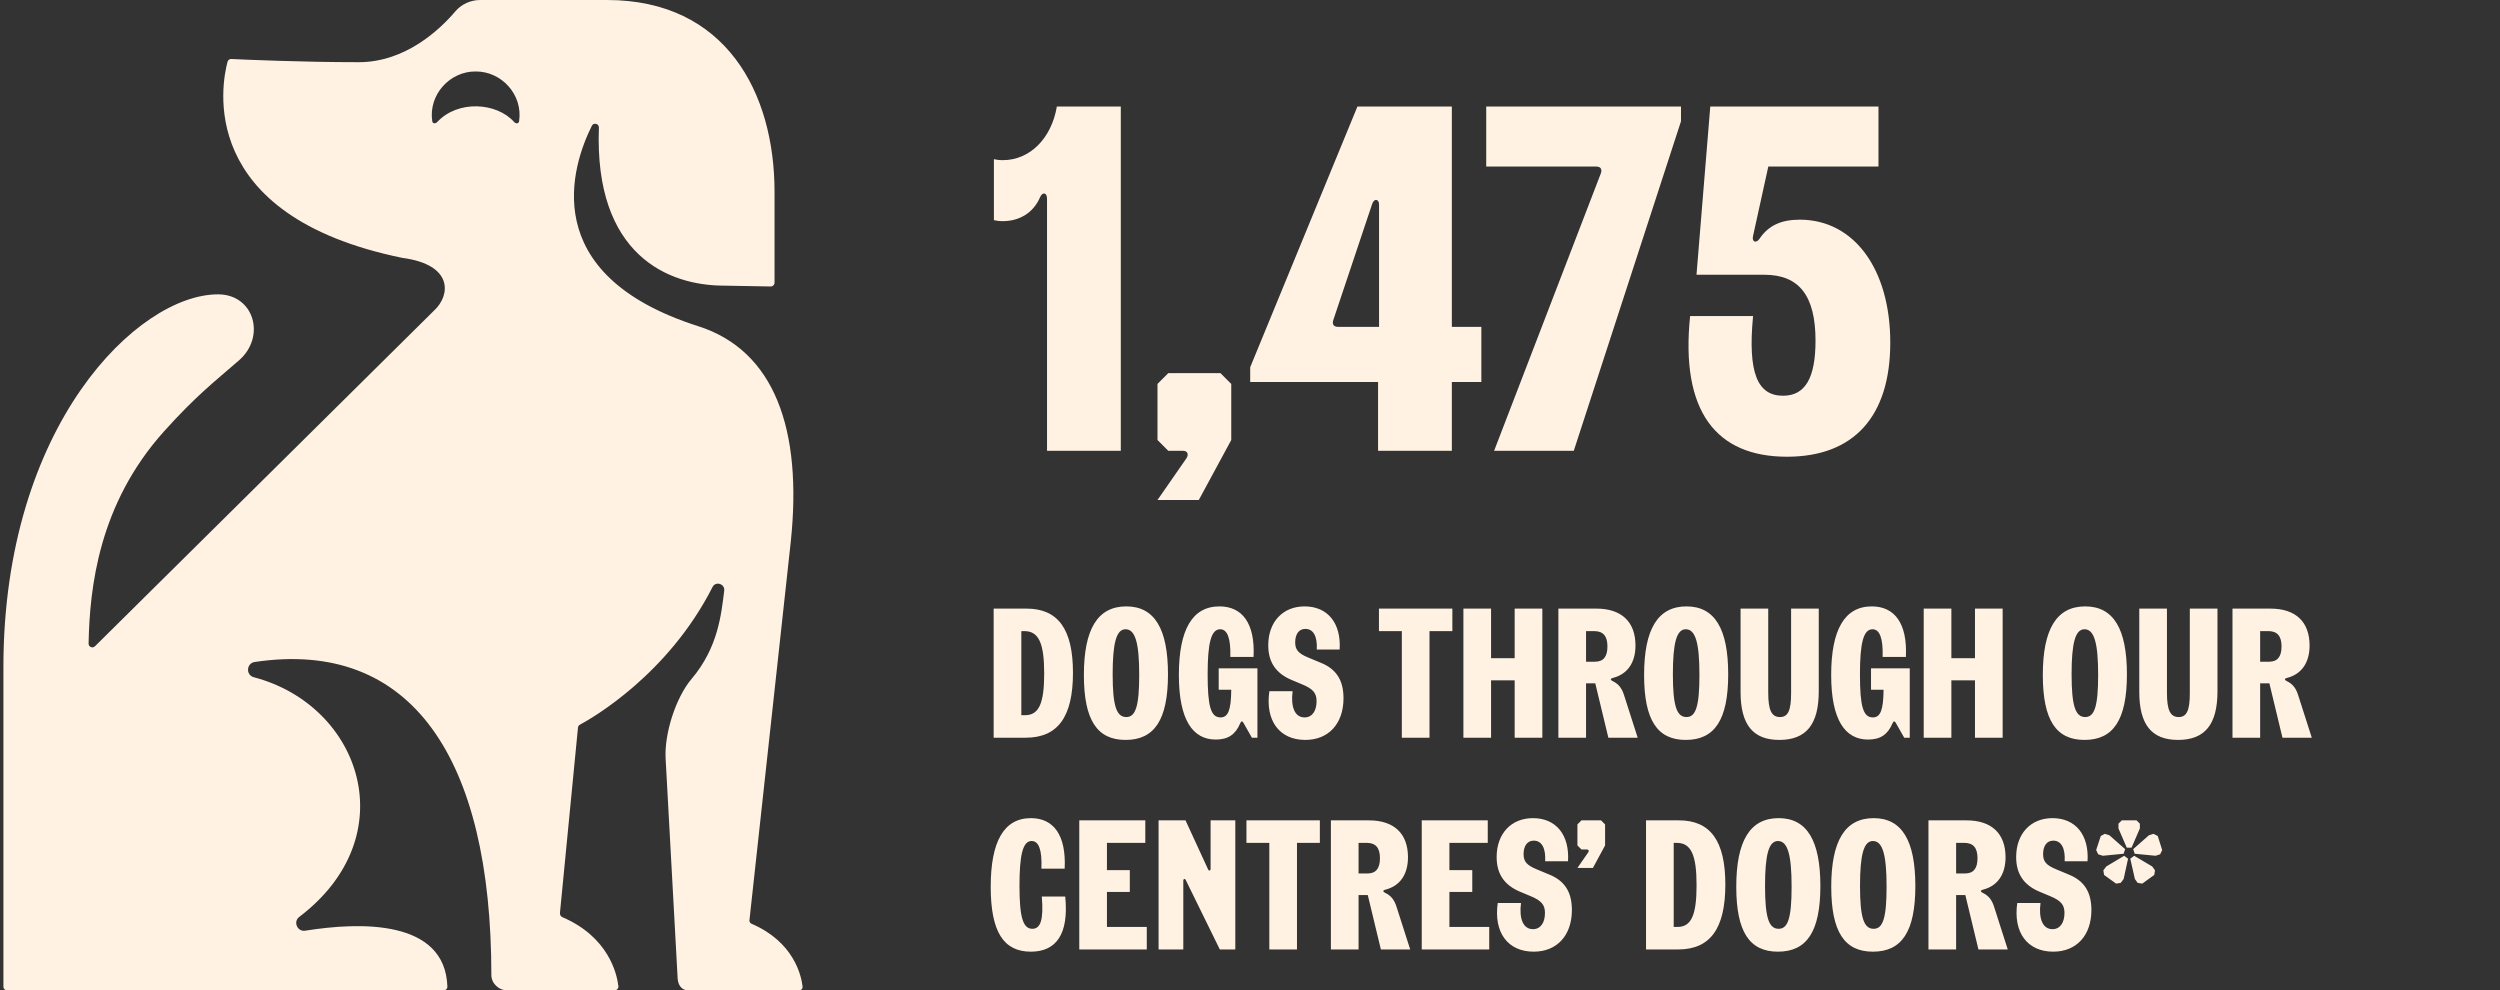
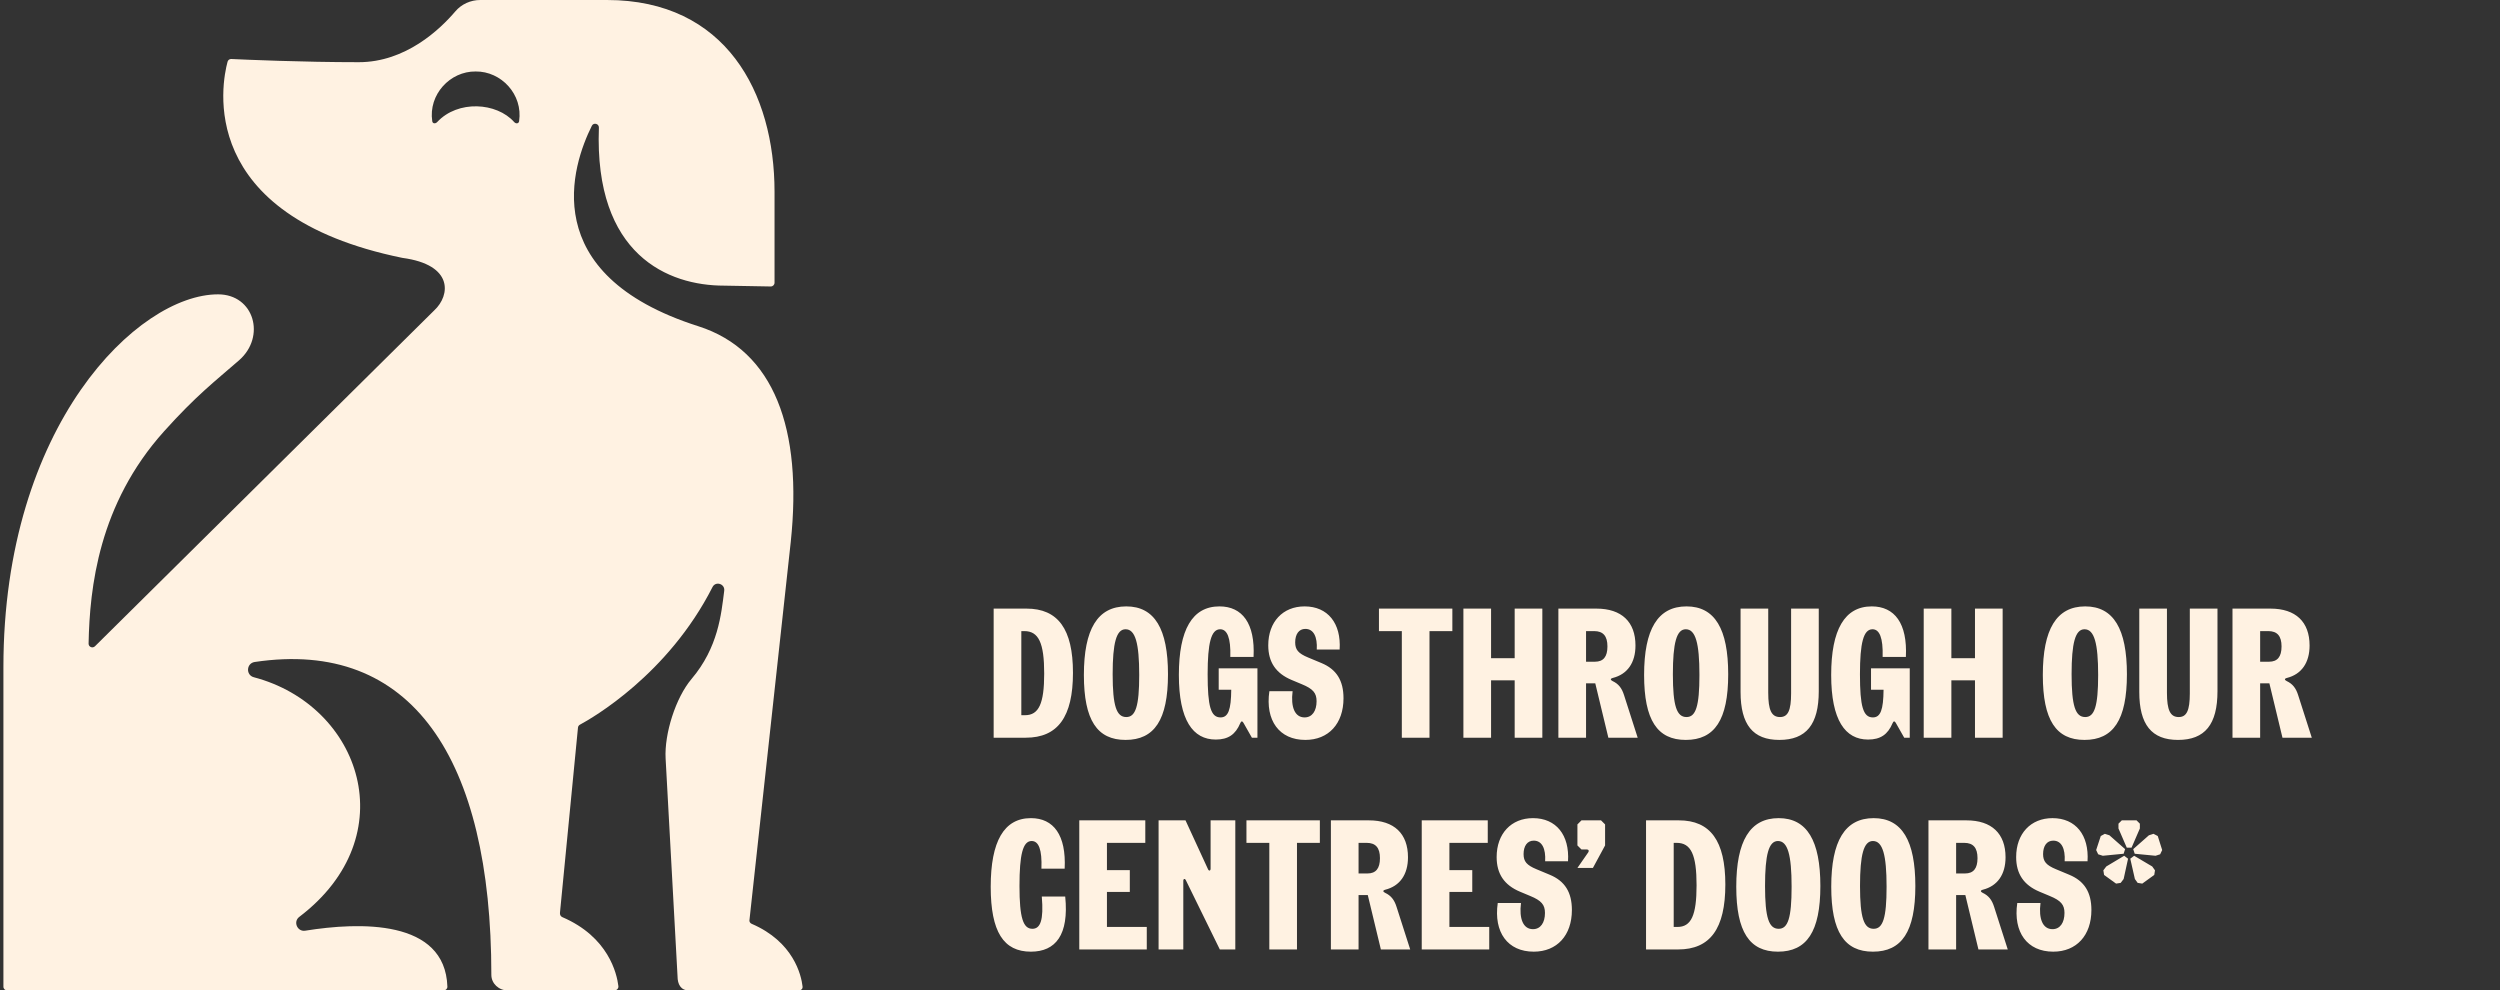
<svg xmlns="http://www.w3.org/2000/svg" width="366" height="145" viewBox="0 0 366 145" fill="none">
  <rect x="0" y="0" width="366" height="145" fill="#333333" stroke="none" />
  <path d="M110.038 135.244C109.797 135.14 109.663 134.892 109.726 134.649L115.77 79.303C117.5 62.858 113.386 51.315 102.219 47.756C78.378 40.157 83.791 24.137 86.646 18.416C86.907 17.893 87.7 18.1 87.678 18.685C86.976 37.366 97.871 41.817 105.984 41.817L112.835 41.94C113.141 41.945 113.392 41.699 113.392 41.392V28.075C113.392 13.575 106.268 0 88.855 0H70.312C68.893 0 67.558 0.614 66.667 1.66C64.431 4.286 59.393 9.105 52.526 9.105C44.254 9.105 35.824 8.73 33.864 8.638C33.607 8.626 33.383 8.789 33.316 9.037C32.476 12.139 28.523 31.541 58.918 37.756C66.429 38.757 65.93 43.251 63.586 45.427L13.902 94.614C13.553 94.96 12.959 94.71 12.969 94.218C13.131 86.04 14.442 73.81 24.009 63.157C28.677 57.958 31.428 55.852 34.99 52.755C38.963 49.3 37.215 43.092 31.921 43.092C20.203 43.092 0.5 62.231 0.5 97.667V144.452C0.5 144.755 0.745 145 1.047 145H64.949C65.254 145 65.508 144.749 65.498 144.443C65.166 134.542 52.616 134.979 44.685 136.254C43.531 136.439 42.879 134.942 43.811 134.235C59.41 122.391 52.84 103.277 37.165 99.15C35.96 98.833 36.059 97.099 37.291 96.915C60.262 93.481 71.934 111.018 71.934 142.722C71.934 143.978 73.011 145 74.34 145H89.932C90.293 145 90.573 144.706 90.532 144.368C90.312 142.547 89.091 137.174 82.324 134.269C82.058 134.155 81.948 133.888 81.98 133.615L84.616 106.523C84.633 106.342 84.739 106.181 84.899 106.095C86.715 105.118 97.806 98.759 104.312 85.945C104.773 85.035 106.154 85.472 106.026 86.484C105.589 89.922 105.149 94.783 101.242 99.4C98.91 102.158 97.248 107.438 97.446 111.046L99.192 142.933C99.192 144.074 99.654 145 100.86 145H116.893C117.221 145 117.541 144.819 117.496 144.424C117.307 142.768 116.185 137.883 110.038 135.244ZM75.998 17.744C75.943 18.12 75.526 18.151 75.274 17.867C72.712 14.985 67.034 14.613 64.004 17.867C63.745 18.145 63.335 18.12 63.28 17.744C62.7 13.847 65.884 10.422 69.639 10.464C73.389 10.423 76.578 13.842 75.998 17.744Z" fill="#FFF2E2" />
-   <path d="M145.508 23.304C145.868 23.376 146.228 23.448 146.804 23.448C150.764 23.448 153.932 20.28 154.724 15.6H164.084V66H153.284V29.064C153.284 28.2 152.636 28.056 152.276 28.848C151.34 31.08 149.324 32.376 146.804 32.376C146.228 32.376 145.868 32.304 145.508 32.232V23.304ZM173.704 67.08C174.064 66.504 173.848 66 173.2 66H171.04L169.456 64.416V56.208L171.04 54.624H178.672L180.256 56.208V64.416L175.504 73.2H169.456L173.704 67.08ZM201.75 66V55.92H183.03V53.76L198.726 15.6H212.55V47.856H216.87V55.92H212.55V66H201.75ZM195.198 46.848C194.982 47.496 195.27 47.856 195.918 47.856H201.894V29.928C201.894 29.136 201.174 28.992 200.886 29.856L195.198 46.848ZM234.36 25.392C234.576 24.816 234.36 24.384 233.712 24.384H217.584V15.6H246.096V17.76L230.4 66H218.736L234.36 25.392ZM261.616 66.864C251.248 66.864 245.992 60.24 247.432 46.272H256.648C255.856 54.624 257.296 57.936 261.04 57.936C264.28 57.936 265.792 55.344 265.792 49.872C265.792 43.32 263.416 40.224 258.304 40.224H248.368L250.384 15.6H275.008V24.384H258.88L256.648 34.536C256.432 35.4 257.08 35.688 257.584 34.968C258.88 33.024 260.752 32.16 263.488 32.16C271.408 32.16 276.736 39.36 276.736 50.16C276.736 60.96 271.408 66.864 261.616 66.864Z" fill="#FFF2E2" />
  <path d="M145.472 108V89.1H150.278C154.895 89.1 157.082 92.097 157.082 98.496C157.082 104.949 154.868 108 150.17 108H145.472ZM149.522 104.706H150.062C152.087 104.706 152.87 103.005 152.87 98.604C152.87 94.122 152.06 92.394 149.954 92.394H149.522V104.706ZM164.783 108.324C160.625 108.324 158.681 105.435 158.681 98.82C158.681 92.124 160.679 88.776 164.891 88.776C169.049 88.776 170.993 92.097 170.993 98.712C170.993 105.408 168.995 108.324 164.783 108.324ZM162.893 98.712C162.893 103.383 163.46 104.976 164.891 104.976C166.241 104.976 166.781 103.41 166.781 98.82C166.781 94.149 166.214 92.124 164.783 92.124C163.433 92.124 162.893 94.122 162.893 98.712ZM177.986 108.27C174.638 108.27 172.586 105.435 172.586 98.82C172.586 92.178 174.557 88.776 178.526 88.776C181.874 88.776 183.764 91.26 183.521 96.174H180.119C180.2 93.366 179.66 92.124 178.634 92.124C177.311 92.124 176.798 94.122 176.798 98.712C176.798 103.41 177.257 105.03 178.688 105.03C179.822 105.03 180.227 103.896 180.254 100.98H178.418V97.848H184.088V108H183.278L182.036 105.813C181.874 105.543 181.712 105.543 181.577 105.867C180.875 107.541 179.795 108.27 177.986 108.27ZM191.1 108.324C187.293 108.324 185.214 105.489 185.835 101.196H189.237C188.94 103.518 189.561 105.03 190.992 105.03C192.099 105.03 192.747 104.085 192.747 102.654C192.747 101.466 192.234 100.845 190.587 100.17L189.102 99.549C186.78 98.577 185.673 96.93 185.673 94.473C185.673 91.044 187.806 88.776 190.992 88.776C194.394 88.776 196.365 91.26 196.122 95.094H192.774C192.882 93.231 192.315 92.07 191.1 92.07C190.155 92.07 189.615 92.853 189.615 94.041C189.615 95.121 190.074 95.661 191.505 96.255L193.449 97.065C195.663 97.983 196.689 99.63 196.689 102.222C196.689 105.948 194.502 108.324 191.1 108.324ZM205.227 108V92.394H201.879V89.1H212.625V92.394H209.277V108H205.227ZM221.748 108V99.603H218.292V108H214.242V89.1H218.292V96.363H221.748V89.1H225.798V108H221.748ZM228.147 108V89.1H233.709C237.408 89.1 239.433 91.044 239.433 94.5C239.433 97.038 238.245 98.712 236.112 99.252C235.707 99.36 235.761 99.549 236.085 99.711C236.949 100.116 237.435 100.737 237.759 101.763L239.757 108H235.464L233.547 100.035H232.197V108H228.147ZM232.197 96.876H233.493C234.735 96.876 235.329 96.147 235.329 94.635C235.329 93.123 234.708 92.394 233.385 92.394H232.197V96.876ZM246.799 108.324C242.641 108.324 240.697 105.435 240.697 98.82C240.697 92.124 242.695 88.776 246.907 88.776C251.065 88.776 253.009 92.097 253.009 98.712C253.009 105.408 251.011 108.324 246.799 108.324ZM244.909 98.712C244.909 103.383 245.476 104.976 246.907 104.976C248.257 104.976 248.797 103.41 248.797 98.82C248.797 94.149 248.23 92.124 246.799 92.124C245.449 92.124 244.909 94.122 244.909 98.712ZM260.489 108.324C256.628 108.324 254.819 106.083 254.819 101.304V89.1H258.869V101.412C258.869 103.977 259.355 104.976 260.597 104.976C261.758 104.976 262.217 104.004 262.217 101.52V89.1H266.267V101.196C266.267 106.056 264.431 108.324 260.489 108.324ZM273.485 108.27C270.137 108.27 268.085 105.435 268.085 98.82C268.085 92.178 270.056 88.776 274.025 88.776C277.373 88.776 279.263 91.26 279.02 96.174H275.618C275.699 93.366 275.159 92.124 274.133 92.124C272.81 92.124 272.297 94.122 272.297 98.712C272.297 103.41 272.756 105.03 274.187 105.03C275.321 105.03 275.726 103.896 275.753 100.98H273.917V97.848H279.587V108H278.777L277.535 105.813C277.373 105.543 277.211 105.543 277.076 105.867C276.374 107.541 275.294 108.27 273.485 108.27ZM289.137 108V99.603H285.681V108H281.631V89.1H285.681V96.363H289.137V89.1H293.187V108H289.137ZM305.171 108.324C301.013 108.324 299.069 105.435 299.069 98.82C299.069 92.124 301.067 88.776 305.279 88.776C309.437 88.776 311.381 92.097 311.381 98.712C311.381 105.408 309.383 108.324 305.171 108.324ZM303.281 98.712C303.281 103.383 303.848 104.976 305.279 104.976C306.629 104.976 307.169 103.41 307.169 98.82C307.169 94.149 306.602 92.124 305.171 92.124C303.821 92.124 303.281 94.122 303.281 98.712ZM318.861 108.324C315 108.324 313.191 106.083 313.191 101.304V89.1H317.241V101.412C317.241 103.977 317.727 104.976 318.969 104.976C320.13 104.976 320.589 104.004 320.589 101.52V89.1H324.639V101.196C324.639 106.056 322.803 108.324 318.861 108.324ZM326.836 108V89.1H332.398C336.097 89.1 338.122 91.044 338.122 94.5C338.122 97.038 336.934 98.712 334.801 99.252C334.396 99.36 334.45 99.549 334.774 99.711C335.638 100.116 336.124 100.737 336.448 101.763L338.446 108H334.153L332.236 100.035H330.886V108H326.836ZM330.886 96.876H332.182C333.424 96.876 334.018 96.147 334.018 94.635C334.018 93.123 333.397 92.394 332.074 92.394H330.886V96.876ZM150.926 139.324C146.93 139.324 145.04 136.435 145.04 129.82C145.04 123.178 146.984 119.776 150.926 119.776C154.247 119.776 156.11 122.26 155.867 127.174H152.465C152.573 124.366 152.06 123.124 151.034 123.124C149.738 123.124 149.252 125.122 149.252 129.712C149.252 134.383 149.792 135.976 151.142 135.976C152.303 135.976 152.816 134.734 152.519 131.251H155.948C156.515 136.867 154.544 139.324 150.926 139.324ZM158.006 139V120.1H167.672V123.394H162.056V127.39H165.404V130.576H162.056V135.706H167.888V139H158.006ZM169.617 139V120.1H173.559L176.853 127.255C176.988 127.552 177.231 127.498 177.231 127.174V120.1H180.849V139H178.581L173.613 128.875C173.478 128.578 173.235 128.632 173.235 128.956V139H169.617ZM185.828 139V123.394H182.48V120.1H193.226V123.394H189.878V139H185.828ZM194.843 139V120.1H200.405C204.104 120.1 206.129 122.044 206.129 125.5C206.129 128.038 204.941 129.712 202.808 130.252C202.403 130.36 202.457 130.549 202.781 130.711C203.645 131.116 204.131 131.737 204.455 132.763L206.453 139H202.16L200.243 131.035H198.893V139H194.843ZM198.893 127.876H200.189C201.431 127.876 202.025 127.147 202.025 125.635C202.025 124.123 201.404 123.394 200.081 123.394H198.893V127.876ZM208.142 139V120.1H217.808V123.394H212.192V127.39H215.54V130.576H212.192V135.706H218.024V139H208.142ZM224.536 139.324C220.729 139.324 218.65 136.489 219.271 132.196H222.673C222.376 134.518 222.997 136.03 224.428 136.03C225.535 136.03 226.183 135.085 226.183 133.654C226.183 132.466 225.67 131.845 224.023 131.17L222.538 130.549C220.216 129.577 219.109 127.93 219.109 125.473C219.109 122.044 221.242 119.776 224.428 119.776C227.83 119.776 229.801 122.26 229.558 126.094H226.21C226.318 124.231 225.751 123.07 224.536 123.07C223.591 123.07 223.051 123.853 223.051 125.041C223.051 126.121 223.51 126.661 224.941 127.255L226.885 128.065C229.099 128.983 230.125 130.63 230.125 133.222C230.125 136.948 227.938 139.324 224.536 139.324ZM232.527 124.771C232.662 124.555 232.581 124.366 232.338 124.366H231.528L230.934 123.772V120.694L231.528 120.1H234.39L234.984 120.694V123.772L233.202 127.066H230.934L232.527 124.771ZM240.98 139V120.1H245.786C250.403 120.1 252.59 123.097 252.59 129.496C252.59 135.949 250.376 139 245.678 139H240.98ZM245.03 135.706H245.57C247.595 135.706 248.378 134.005 248.378 129.604C248.378 125.122 247.568 123.394 245.462 123.394H245.03V135.706ZM260.292 139.324C256.134 139.324 254.19 136.435 254.19 129.82C254.19 123.124 256.188 119.776 260.4 119.776C264.558 119.776 266.502 123.097 266.502 129.712C266.502 136.408 264.504 139.324 260.292 139.324ZM258.402 129.712C258.402 134.383 258.969 135.976 260.4 135.976C261.75 135.976 262.29 134.41 262.29 129.82C262.29 125.149 261.723 123.124 260.292 123.124C258.942 123.124 258.402 125.122 258.402 129.712ZM274.197 139.324C270.039 139.324 268.095 136.435 268.095 129.82C268.095 123.124 270.093 119.776 274.305 119.776C278.463 119.776 280.407 123.097 280.407 129.712C280.407 136.408 278.409 139.324 274.197 139.324ZM272.307 129.712C272.307 134.383 272.874 135.976 274.305 135.976C275.655 135.976 276.195 134.41 276.195 129.82C276.195 125.149 275.628 123.124 274.197 123.124C272.847 123.124 272.307 125.122 272.307 129.712ZM282.326 139V120.1H287.888C291.587 120.1 293.612 122.044 293.612 125.5C293.612 128.038 292.424 129.712 290.291 130.252C289.886 130.36 289.94 130.549 290.264 130.711C291.128 131.116 291.614 131.737 291.938 132.763L293.936 139H289.643L287.726 131.035H286.376V139H282.326ZM286.376 127.876H287.672C288.914 127.876 289.508 127.147 289.508 125.635C289.508 124.123 288.887 123.394 287.564 123.394H286.376V127.876ZM300.593 139.324C296.786 139.324 294.707 136.489 295.328 132.196H298.73C298.433 134.518 299.054 136.03 300.485 136.03C301.592 136.03 302.24 135.085 302.24 133.654C302.24 132.466 301.727 131.845 300.08 131.17L298.595 130.549C296.273 129.577 295.166 127.93 295.166 125.473C295.166 122.044 297.299 119.776 300.485 119.776C303.887 119.776 305.858 122.26 305.615 126.094H302.267C302.375 124.231 301.808 123.07 300.593 123.07C299.648 123.07 299.108 123.853 299.108 125.041C299.108 126.121 299.567 126.661 300.998 127.255L302.942 128.065C305.156 128.983 306.182 130.63 306.182 133.222C306.182 136.948 303.995 139.324 300.593 139.324ZM311.359 124.096L310.144 121.288V120.586L310.63 120.1H312.79L313.276 120.586V121.288L312.061 124.096H311.359ZM306.877 124.447L307.552 122.395L308.146 122.071L308.821 122.287L311.116 124.312L310.9 124.987L307.849 125.284L307.174 125.068L306.877 124.447ZM307.93 127.417L308.362 126.85L310.981 125.284L311.548 125.716L310.9 128.686L310.468 129.253L309.793 129.361L308.038 128.092L307.93 127.417ZM311.872 125.716L312.439 125.284L315.085 126.85L315.49 127.417L315.382 128.092L313.627 129.361L312.952 129.253L312.547 128.686L311.872 125.716ZM312.304 124.312L314.599 122.287L315.274 122.071L315.895 122.395L316.543 124.447L316.246 125.068L315.571 125.284L312.52 124.987L312.304 124.312Z" fill="#FFF2E2" />
</svg>